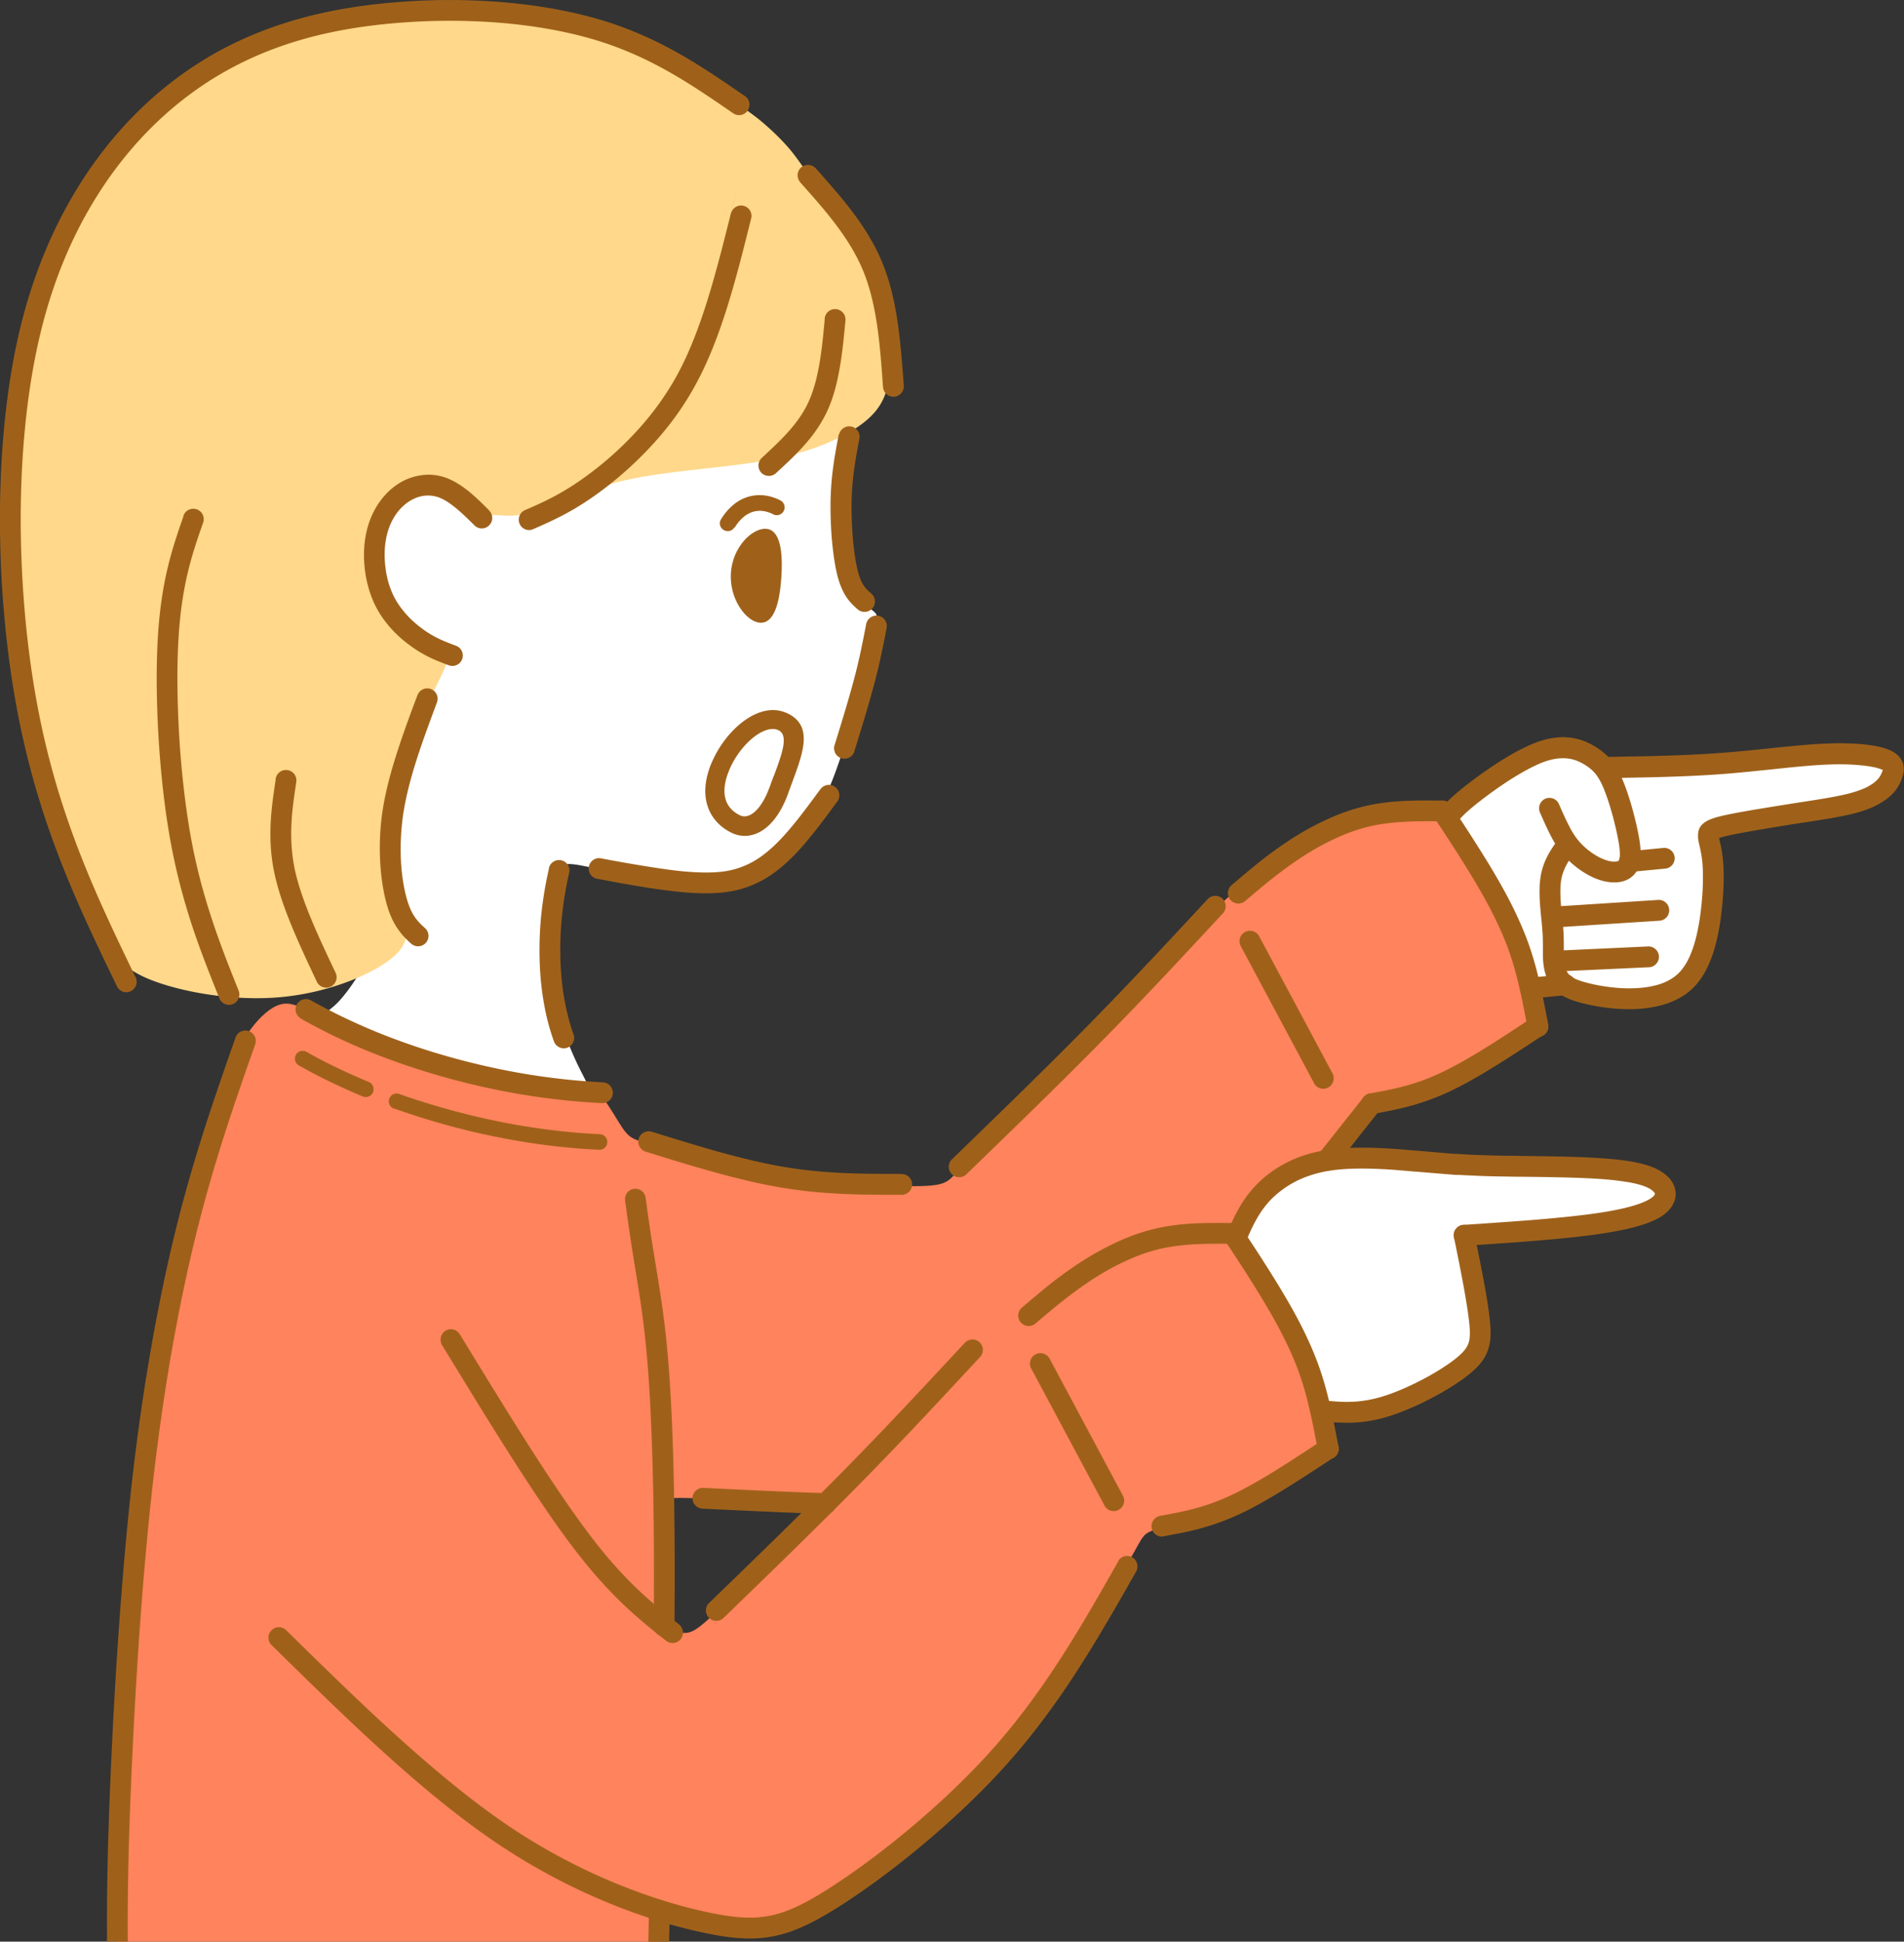
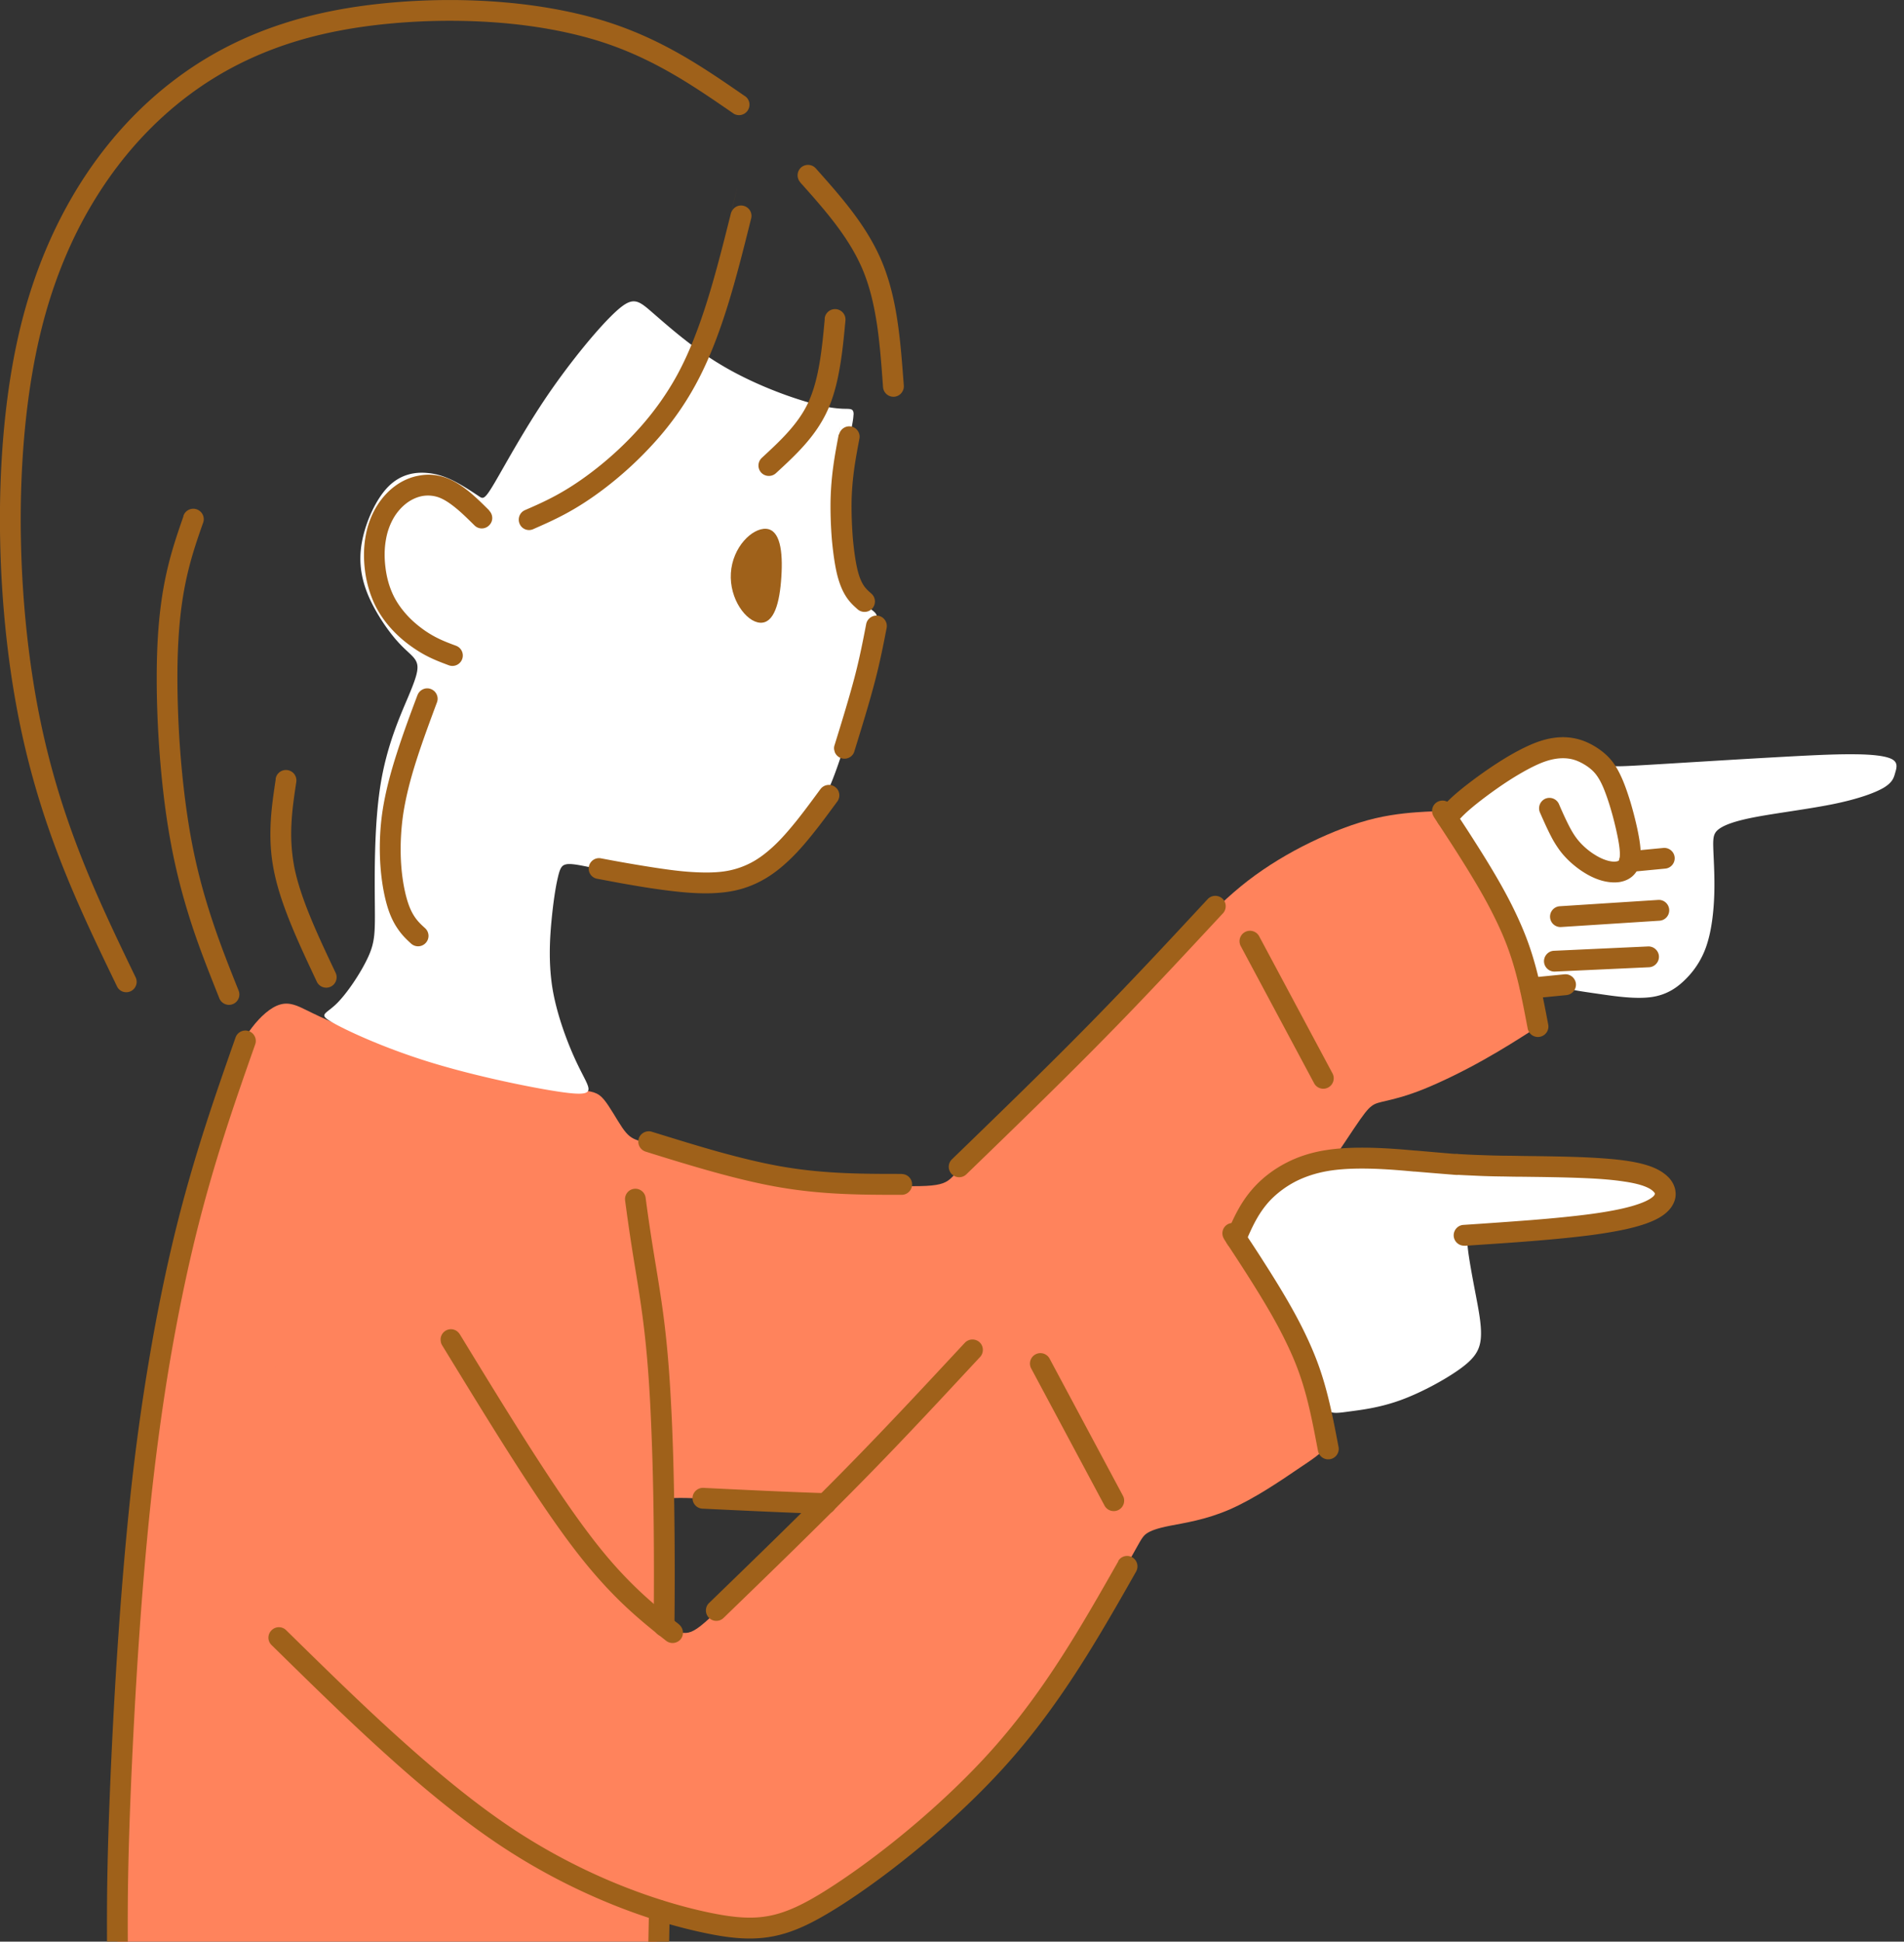
<svg xmlns="http://www.w3.org/2000/svg" id="_レイヤー_2" viewBox="0 0 153.91 156.9">
  <rect x="0" y="0" width="153.91" height="156.9" fill="#333333" stroke="none" />
  <defs>
    <style>.cls-3{fill-rule:evenodd}.cls-3,.cls-5{stroke-width:0}.cls-3{fill:#ff835c}.cls-5{fill:#9f611a}</style>
  </defs>
  <g id="_情報">
    <path class="cls-3" d="M53.23 154.56c.15-3.39.29-9.66.37-15.1.08-5.44.09-10.05.1-12.94 0-2.89-.01-4.05-.02-4.69 0-.64 0-.76.88-.78.89-.03 2.66.04 7.48.27 4.82.22 12.68.6 18.17-.41 5.49-1.01 8.61-3.42 12.56-7.78 3.94-4.36 8.7-10.66 11.69-14.77 2.99-4.1 4.21-6.01 4.99-7.17.78-1.16 1.11-1.58 1.42-1.81.31-.24.61-.29 1.25-.44.64-.15 1.63-.39 3.01-.95 1.38-.56 3.15-1.42 4.75-2.32 1.6-.89 3.03-1.81 3.75-2.27q.71-.46.51-1.29c-.21-.83-.62-2.5-1.37-4.52-.76-2.02-1.87-4.39-2.8-6.16-.94-1.77-1.71-2.94-2.24-3.82-.53-.88-.82-1.48-1.09-1.77-.27-.3-.52-.3-1.4-.25-.88.05-2.39.14-4.06.53-1.66.39-3.48 1.09-5.25 1.95-1.77.86-3.5 1.9-5.06 3.1-1.55 1.2-2.93 2.55-4.95 4.62-2.01 2.07-4.66 4.85-7.83 8.06-3.17 3.21-6.86 6.83-8.83 8.86-1.97 2.02-2.23 2.43-2.67 2.72-.44.28-1.07.43-2.87.42-1.8 0-4.78-.17-8.31-.72-3.53-.55-7.61-1.5-10.05-2.05-2.44-.56-3.23-.73-3.78-.92-.55-.19-.84-.4-1.28-1.04-.44-.64-1.01-1.71-1.49-2.28-.48-.57-.86-.64-2.22-.81-1.36-.17-3.7-.44-5.89-.83-2.19-.39-4.22-.91-6.5-1.69-2.28-.78-4.81-1.82-6.42-2.51-1.62-.69-2.33-1.04-3.02-1.38-.69-.34-1.35-.67-2.11-.45-.76.21-1.6.97-2.28 1.86-.68.88-1.18 1.9-1.97 4.38-.78 2.48-1.84 6.43-2.77 10.2-.92 3.77-1.7 7.35-2.37 11.07-.67 3.73-1.22 7.6-1.69 11.72-.47 4.12-.85 8.49-1.14 12.67-.29 4.18-.5 8.17-.65 11.74-.14 3.57-.21 6.7-.25 8.75-.03 1.95-.03 2.89-.03 3.39h43.59c.05-.57.09-1.33.14-2.34z" />
    <path class="cls-3" d="M33.26 106.46c2.28 1.03 3.97 3.88 5.96 7.09 1.99 3.21 4.28 6.78 6.57 9.79 2.29 3 4.58 5.44 6.16 6.81 1.58 1.37 2.44 1.67 3.06 1.77.62.1 1.01.01 1.99-.84s2.55-2.46 5.51-5.46 7.31-7.4 10.32-10.53c3.01-3.14 4.67-5.01 6.32-6.4 1.65-1.39 3.29-2.28 5.04-3.38s3.63-2.42 5.48-3.37c1.85-.95 3.68-1.54 5.2-1.86 1.52-.32 2.72-.37 3.51-.43.78-.06 1.15-.12 1.9.89s1.9 3.09 3.1 5.78c1.2 2.68 2.45 5.97 3.13 7.86.67 1.89.77 2.39.53 2.83-.24.44-.8.81-2.16 1.72-1.35.92-3.5 2.38-5.45 3.23-1.96.86-3.74 1.11-4.85 1.33-1.12.22-1.57.42-1.85.6-.29.19-.41.36-.9 1.25-.5.89-1.37 2.48-3.01 5.1-1.64 2.61-4.05 6.24-6.26 9.11-2.21 2.87-4.23 4.98-6.17 6.95-1.94 1.97-3.81 3.8-6.12 5.33-2.31 1.53-5.05 2.76-6.93 3.4-1.87.64-2.87.68-3.99.68-1.13 0-2.38-.06-4.78-.74-2.4-.68-5.94-1.99-9.64-3.92s-7.57-4.49-10.92-7.3c-3.35-2.81-6.17-5.88-8.13-8.02-1.96-2.14-3.07-3.36-3.65-4.38-.58-1.03-.64-1.86-1.13-4.82-.49-2.96-1.41-8.05-.79-11.65.62-3.6 2.8-5.71 5.31-7.17s5.37-2.26 7.64-1.23z" />
    <path d="M101.15 101.99c.64 1.03 1.64 2.65 2.54 4.39.9 1.74 1.71 3.6 2.28 4.95.56 1.35.88 2.19 1.27 2.56.39.38.85.3 1.82.17.97-.13 2.44-.3 4.13-.91 1.69-.61 3.59-1.65 4.77-2.49 1.18-.84 1.62-1.48 1.73-2.4.11-.92-.11-2.13-.39-3.59s-.6-3.16-.67-4.02c-.07-.86.13-.87.98-.93.86-.06 2.38-.17 4.26-.35 1.87-.18 4.1-.43 5.8-.73 1.7-.3 2.89-.66 3.7-1 .81-.34 1.25-.68 1.3-1.04.05-.36-.3-.75-.71-1.05-.41-.3-.88-.5-2.52-.78-1.64-.28-4.46-.64-6.96-.7-2.5-.06-4.69.18-6.99.07-2.31-.11-4.73-.57-6.78-.61-2.05-.03-3.73.36-5.05.8-1.32.44-2.27.92-3 1.56-.74.63-1.26 1.42-1.72 2.07-.46.65-.86 1.17-1.02 1.49-.15.33-.06.46.13.75s.48.73 1.12 1.77zm16.4-36.16c.42-.68 1.43-1.61 2.76-2.53 1.33-.92 3-1.81 4.23-2.36 1.23-.55 2.02-.75 2.72-.63.71.12 1.33.56 1.76.9.43.34.66.57 1.12.66.47.09 1.18.05 3.52-.09 2.35-.14 6.33-.39 9.36-.56 3.03-.17 5.09-.28 6.69-.27 1.6 0 2.73.13 3.23.4s.38.69.26 1.09c-.11.4-.21.78-.94 1.22-.74.43-2.12.92-4.09 1.32-1.98.4-4.56.72-6.25 1.04-1.69.32-2.5.64-2.94.95-.44.32-.51.63-.49 1.45.02.82.12 2.15.09 3.59-.03 1.43-.19 2.97-.56 4.17a6.835 6.835 0 01-1.66 2.84c-.72.75-1.59 1.37-2.87 1.55-1.28.18-2.97-.07-4.14-.24-1.18-.17-1.84-.26-2.45-.4-.61-.14-1.17-.35-1.7-.4-.53-.05-1.02.05-1.31-.04-.28-.09-.36-.36-.8-1.55-.44-1.19-1.24-3.3-2.14-5.06-.9-1.76-1.9-3.17-2.5-4.03-.6-.86-.81-1.17-.99-1.54-.18-.37-.34-.8.08-1.47zm-48.56-32.3c-.01.53-.3 1.66-.52 2.97-.22 1.31-.38 2.8-.4 4.36-.02 1.56.1 3.19.3 4.39.2 1.2.48 1.97.79 2.55s.67.98.99 1.24c.32.26.6.4.7.65.1.25 0 .63-.18 1.49-.19.86-.48 2.19-.85 3.64-.37 1.45-.82 3.01-1.31 4.62-.5 1.61-1.04 3.28-1.62 4.52-.58 1.24-1.2 2.06-1.99 3.03-.79.97-1.74 2.08-2.83 2.84-1.09.75-2.31 1.14-3.42 1.34-1.11.2-2.13.21-3.6.08-1.47-.14-3.4-.42-4.87-.68-1.47-.26-2.49-.5-3.19-.63-.7-.13-1.09-.16-1.35-.06s-.39.34-.55 1.05c-.17.71-.36 1.9-.51 3.48-.15 1.58-.25 3.57.11 5.64.37 2.08 1.2 4.25 1.85 5.65.65 1.4 1.11 2.04 1.02 2.39-.09.35-.73.41-3.11.01-2.38-.4-6.5-1.26-10.02-2.37-3.52-1.11-6.43-2.46-7.58-3.12-1.15-.66-.55-.63.33-1.48.88-.85 2.02-2.57 2.59-3.82.56-1.24.55-2 .53-4.37-.02-2.37-.05-6.36.46-9.53.51-3.17 1.57-5.52 2.22-7.06.65-1.54.89-2.27.71-2.79-.17-.52-.75-.83-1.53-1.7-.78-.86-1.76-2.28-2.37-3.69-.6-1.41-.83-2.83-.52-4.44.31-1.61 1.14-3.43 2.13-4.42 1-1 2.16-1.18 3.13-1.09.97.08 1.76.42 2.47.81.71.39 1.33.82 1.7 1.06.36.25.47.3 1.29-1.09.82-1.39 2.35-4.23 4.26-7.04 1.91-2.8 4.2-5.57 5.55-6.8 1.35-1.23 1.75-.94 2.92.08 1.18 1.02 3.12 2.76 5.38 4.13 2.25 1.38 4.81 2.39 6.6 2.95 1.78.57 2.8.68 3.43.71.63.02.88-.05.87.48z" fill="#fff" stroke-width="0" fill-rule="evenodd" />
-     <path class="cls-5" d="M100.65 72.81c-.35.3-.88.26-1.19-.09-.3-.35-.26-.88.09-1.19.74-.63 1.47-1.25 2.22-1.85.77-.61 1.58-1.21 2.47-1.79.94-.61 1.97-1.2 3.04-1.68.95-.44 1.95-.8 2.95-1.04 2.12-.52 4.24-.5 6.36-.48.47 0 .84.38.84.84s-.38.84-.84.84c-2.02-.02-4.03-.03-5.96.43-.9.22-1.79.54-2.65.94-.99.45-1.94.99-2.82 1.57-.82.54-1.59 1.11-2.34 1.7-.76.6-1.47 1.21-2.18 1.81zM83.7 106.95c-.35.3-.88.26-1.19-.09-.3-.35-.26-.88.09-1.19.74-.63 1.47-1.25 2.22-1.85.77-.61 1.58-1.21 2.47-1.79.94-.61 1.97-1.19 3.04-1.68.95-.44 1.95-.8 2.95-1.04 2.12-.52 4.24-.5 6.36-.48.47 0 .84.38.84.84s-.38.84-.84.84c-2.02-.02-4.03-.03-5.96.43-.9.22-1.79.54-2.65.94-.99.45-1.94.99-2.82 1.57-.82.54-1.59 1.11-2.34 1.7-.76.6-1.47 1.21-2.18 1.81zm27.32-16.93a.847.847 0 01-.98-.68c-.08-.46.22-.89.68-.98.89-.16 1.78-.32 2.72-.57.92-.24 1.89-.57 2.96-1.07 2.2-1.02 4.83-2.75 7.45-4.49.39-.25.91-.14 1.16.24.25.39.14.91-.25 1.16-2.69 1.77-5.38 3.55-7.67 4.61-1.17.54-2.23.9-3.24 1.17-.98.26-1.92.43-2.85.6zm-16.95 34.13a.832.832 0 01-.97-.68c-.08-.46.22-.89.68-.98.89-.16 1.77-.32 2.72-.57.92-.24 1.89-.57 2.96-1.07 2.2-1.02 4.83-2.75 7.46-4.49.39-.26.91-.14 1.16.24.25.39.14.91-.25 1.16-2.69 1.77-5.38 3.55-7.67 4.61-1.17.54-2.23.9-3.24 1.17-.98.26-1.92.43-2.85.6z" />
    <path class="cls-5" d="M115.9 65.99a.837.837 0 01.24-1.16c.39-.25.91-.15 1.16.24.65.99 1.31 1.98 1.82 2.79.59.92 1.17 1.85 1.74 2.82.57.97 1.09 1.92 1.55 2.87.47.97.9 1.97 1.25 3 .69 2.02 1.09 4.13 1.49 6.24.09.46-.21.9-.67.99-.46.09-.9-.21-.99-.67-.39-2.05-.77-4.1-1.43-6.02-.32-.95-.72-1.88-1.17-2.8-.46-.95-.96-1.86-1.49-2.76-.53-.9-1.1-1.82-1.7-2.76-.67-1.05-1.24-1.91-1.81-2.78zm-16.95 34.13a.837.837 0 01.24-1.16c.39-.25.91-.15 1.16.24.65.99 1.31 1.98 1.82 2.79.59.92 1.17 1.85 1.74 2.82.57.97 1.09 1.92 1.55 2.87.47.97.9 1.97 1.25 3 .69 2.02 1.09 4.13 1.49 6.24.09.46-.21.9-.67.99-.46.09-.9-.21-.99-.67-.39-2.05-.77-4.1-1.43-6.02-.32-.95-.72-1.88-1.17-2.8-.46-.95-.96-1.86-1.49-2.76-.53-.9-1.1-1.82-1.7-2.76-.67-1.05-1.24-1.91-1.81-2.78zm1.33-23.7a.844.844 0 011.49-.79l5.96 11.14a.844.844 0 01-1.49.79l-5.96-11.14zm-16.94 34.13a.844.844 0 011.49-.79l5.96 11.14a.844.844 0 01-1.49.79l-5.96-11.14z" />
    <path class="cls-5" d="M117.62 66.62c-.3.36-.83.41-1.19.11a.843.843 0 01-.11-1.19c.44-.53.88-1.07 2.36-2.21.83-.64 1.99-1.47 3.18-2.18.9-.53 1.82-1 2.65-1.27 1.05-.34 1.94-.37 2.7-.23.77.14 1.38.45 1.88.77.5.33.9.68 1.23 1.1.32.41.58.89.84 1.49.23.54.44 1.16.64 1.81.21.71.4 1.45.55 2.14.14.67.25 1.28.27 1.83.03.65-.07 1.21-.34 1.64-.31.48-.78.74-1.33.84-.49.08-1.06.02-1.6-.15-.45-.14-.9-.36-1.31-.62-.45-.28-.87-.62-1.22-.95-.33-.32-.6-.63-.83-.96-.23-.33-.42-.64-.59-.97-.32-.61-.62-1.29-.92-1.97a.85.85 0 01.44-1.11c.43-.18.92.02 1.1.44.27.63.55 1.25.86 1.85.15.28.3.54.47.78.17.24.37.48.62.72.27.26.59.52.95.74.3.19.61.34.92.44.31.1.6.14.83.1.1-.02.17-.04.19-.08.07-.11.09-.35.08-.66-.02-.42-.11-.95-.24-1.55a26.7 26.7 0 00-.51-2c-.18-.61-.38-1.18-.57-1.64-.19-.45-.38-.8-.61-1.1-.22-.28-.48-.51-.82-.73-.35-.22-.77-.44-1.27-.53-.51-.09-1.13-.07-1.89.17-.69.22-1.5.64-2.31 1.12-1.13.67-2.22 1.46-3 2.06-1.32 1.02-1.7 1.48-2.09 1.95z" />
-     <path class="cls-5" d="M130.18 62.84c-.46 0-.85-.36-.86-.82 0-.46.36-.85.82-.86 3.04-.05 6.09-.1 9.1-.33 1.35-.1 2.62-.24 3.83-.36 1.6-.17 3.1-.32 4.42-.38 1.15-.05 2.15-.03 2.96.04.94.08 1.69.24 2.2.44.67.27 1.01.65 1.16 1.07.15.43.08.82-.04 1.17-.09.28-.21.55-.38.82-.17.27-.39.53-.69.78-.27.23-.62.46-1.05.68-.41.21-.9.4-1.48.56-1.05.3-2.44.52-4.31.81l-.22.03c-.89.14-1.92.3-3.08.5-1.02.17-1.96.34-2.63.48-.46.1-.77.18-.97.25l.05.23c.1.41.23.98.29 1.84.05.72.05 1.63-.02 2.61-.06.89-.17 1.83-.33 2.72-.18.95-.41 1.84-.74 2.62-.35.83-.79 1.55-1.37 2.11-.58.57-1.29.96-2.05 1.23-.73.25-1.5.38-2.26.44-.69.05-1.36.03-2-.02a16.2 16.2 0 01-2.13-.32c-.6-.13-1.15-.28-1.63-.49-.54-.23-.98-.53-1.31-.94-.33-.41-.51-.89-.62-1.38-.09-.43-.12-.87-.12-1.25v-.61c0-.41 0-.83-.06-1.54-.03-.35-.04-.49-.06-.63-.1-1.02-.23-2.28-.09-3.33.18-1.37.78-2.24 1.38-3.1.03-.04.06-.08.1-.12a.844.844 0 011.25 1.13c-.47.68-.93 1.36-1.06 2.31-.11.85 0 2.01.1 2.94l.07.65c.06.72.06 1.22.06 1.69v.57c0 .29.02.63.09.94.05.26.14.49.28.67.14.18.37.33.66.45.35.15.8.27 1.32.39.58.13 1.23.23 1.91.29.57.05 1.17.06 1.75.02.63-.04 1.26-.15 1.83-.34.54-.19 1.02-.46 1.42-.84.4-.39.73-.92.99-1.55.28-.67.49-1.45.64-2.28.15-.82.25-1.69.31-2.53.06-.9.06-1.73.02-2.38-.05-.72-.17-1.22-.25-1.58-.07-.31-.13-.54-.12-.81 0-.52.18-.9.76-1.21.32-.17.8-.32 1.57-.48.7-.15 1.67-.32 2.7-.49.89-.15 2.05-.33 3.1-.5l.22-.03c1.79-.28 3.13-.49 4.11-.77.48-.14.87-.29 1.18-.44.29-.15.52-.3.7-.46.16-.14.28-.27.36-.41.09-.14.15-.28.2-.42.02-.07.06-.09.05-.11 0 0-.05 0-.19-.06-.35-.14-.93-.25-1.73-.32-.77-.07-1.69-.09-2.74-.04-1.26.06-2.74.21-4.32.38-1.27.13-2.6.27-3.88.37-2.98.23-6.09.28-9.19.33z" />
    <path class="cls-5" d="M134.46 68.52c.46-.04.87.3.91.76.04.46-.3.87-.76.91l-2.82.27a.84.84 0 01-.91-.76.84.84 0 01.76-.91l2.82-.27zm-.42 4.2c.46-.03.86.32.89.79a.84.84 0 01-.79.89l-7.95.51a.84.84 0 01-.89-.79.84.84 0 01.79-.89l7.95-.51zm-.82 3.76c.46-.02.86.34.88.8.02.46-.34.86-.8.88l-7.61.35a.846.846 0 01-.88-.8c-.02-.46.34-.86.8-.88l7.61-.35zm-6.75 2.25c.46-.04.87.3.92.76.04.46-.3.87-.76.92l-2.84.28c-.46.04-.87-.3-.92-.76-.04-.46.3-.87.76-.92l2.84-.28z" />
-     <path d="M65.82 14.76c.94 1.28 2.39 3.14 3.51 5.56 1.12 2.42 1.91 5.4 2.27 7.54.36 2.14.29 3.44-.28 4.54-.56 1.1-1.62 2-3.23 2.83-1.61.84-3.78 1.61-6.96 2.11-3.18.51-7.36.74-10.59 1.47-3.23.73-5.5 1.95-7.13 2.48s-2.62.36-3.26.34c-.64-.02-.92.1-1.46-.18-.54-.28-1.34-.97-2.3-1.36-.95-.39-2.05-.49-3.18 0-1.13.5-2.28 1.59-2.69 2.98-.41 1.39-.09 3.07.41 4.41.5 1.34 1.18 2.33 2.05 3.15.87.82 1.94 1.48 2.57 1.84.63.36.83.44.53 1.21-.3.77-1.09 2.23-1.8 3.89-.7 1.66-1.32 3.5-1.76 5.48-.44 1.97-.7 4.07-.7 5.85 0 1.77.25 3.22.64 4.53s.91 2.5-.63 3.86c-1.54 1.36-5.14 2.91-9.09 3.28-3.95.37-8.24-.45-10.67-1.44-2.43-1-3-2.19-3.69-3.7a116.7 116.7 0 01-2.56-6.07c-1.06-2.71-2.36-6.27-3.37-11.81-1-5.54-1.71-13.04-1.44-19.22.27-6.19 1.5-11.06 2.88-14.95 1.37-3.89 2.88-6.8 4.82-9.56 1.94-2.76 4.32-5.37 7.17-7.3 2.85-1.93 6.18-3.19 9.7-4.03 3.51-.83 7.2-1.24 10.77-1.25 3.57-.01 7.02.38 10.1 1.12 3.08.75 5.78 1.85 7.94 2.93s3.76 2.12 4.89 2.88 1.77 1.21 2.48 1.82c.71.61 1.48 1.36 2.09 2.08.6.72 1.04 1.41 1.98 2.69z" stroke-width="0" fill-rule="evenodd" fill="#ffd88b" />
-     <path class="cls-5" d="M24.32 82.3a.839.839 0 01-.32-1.14c.23-.4.74-.55 1.14-.32 1.64.92 3.42 1.78 5.32 2.56 1.87.76 3.85 1.44 5.92 2.02 2.08.58 4.15 1.04 6.2 1.38 2.08.34 4.15.56 6.16.66.46.02.82.42.8.88-.02.46-.42.82-.88.8-2.09-.1-4.21-.33-6.36-.68-2.12-.35-4.26-.82-6.39-1.42-2.14-.6-4.18-1.3-6.1-2.08a46.82 46.82 0 01-5.51-2.66zm-.16 3.8c-.3-.17-.41-.55-.24-.86s.55-.41.86-.24c.77.44 1.58.86 2.44 1.27.83.4 1.7.79 2.59 1.16.32.13.47.5.34.83-.13.32-.5.47-.83.34-.91-.38-1.79-.78-2.65-1.19-.85-.41-1.69-.85-2.5-1.31zm7.69 3.49a.63.63 0 01-.38-.81c.12-.33.48-.5.81-.38.66.24 1.28.45 1.87.63.61.19 1.25.38 1.92.57 2.08.58 4.17 1.05 6.23 1.39 2.09.34 4.16.57 6.19.66.35.02.62.31.6.66-.02.35-.31.62-.66.6-2.08-.1-4.2-.32-6.33-.68a58.58 58.58 0 01-8.32-2.01c-.69-.22-1.33-.44-1.92-.64zm12.52-19.44a.84.84 0 011.01-.63c.45.1.74.56.63 1.01-.27 1.16-.46 2.32-.58 3.49-.12 1.16-.16 2.32-.13 3.46.03 1.13.14 2.22.32 3.25.18 1.03.43 1.98.74 2.85.16.44-.07.92-.5 1.08a.845.845 0 01-1.08-.5c-.35-.97-.63-2.02-.82-3.13-.19-1.09-.31-2.25-.34-3.49-.03-1.23.01-2.46.14-3.68.13-1.24.34-2.48.62-3.7zm14.99-27.53c-.18.3-.57.39-.87.2a.621.621 0 01-.2-.87c.28-.45.59-.82.95-1.12a3.287 3.287 0 012.53-.8c.45.05.9.19 1.34.42a.634.634 0 01-.57 1.13 2.55 2.55 0 00-.9-.29c-.28-.03-.55 0-.81.08-.27.09-.52.23-.75.43-.25.21-.48.49-.69.83z" />
    <path d="M61.93 42.73c-1.13-.07-2.72 1.48-2.85 3.58-.13 2.1 1.24 3.94 2.36 4.01 1.13.07 1.59-1.6 1.72-3.7.14-2.1-.11-3.82-1.24-3.89z" fill="#9f611a" stroke-width="0" fill-rule="evenodd" />
    <path class="cls-5" d="M67.83 35.11c.1-.45.55-.74 1-.64.44.1.73.53.64.98-.29 1.53-.58 3.05-.63 4.97-.02.96.02 2.05.1 3.08.09.99.22 1.9.38 2.56.15.61.33 1 .51 1.27.17.25.39.45.61.64.35.31.38.84.08 1.19a.85.85 0 01-1.19.08c-.29-.26-.59-.52-.89-.96-.29-.43-.55-.99-.76-1.81-.19-.76-.33-1.76-.43-2.81-.09-1.06-.13-2.21-.11-3.27.05-2.07.35-3.65.65-5.24s0-.03 0-.03zm-1.51 28.66c.27-.37.8-.46 1.18-.18.38.27.46.8.18 1.18-.65.88-1.29 1.76-1.96 2.59-.67.84-1.35 1.62-2.06 2.27-.72.67-1.47 1.22-2.28 1.63-.81.41-1.68.69-2.65.82-.94.13-1.96.13-2.98.06-1-.07-1.98-.2-2.88-.33-.9-.13-1.69-.27-2.44-.4-.63-.11-1.39-.26-2.16-.4a.833.833 0 01-.67-.98c.09-.46.53-.76.98-.67.64.12 1.27.24 2.14.39.75.13 1.53.26 2.39.39.87.13 1.81.26 2.75.32.92.06 1.82.07 2.63-.04a6.71 6.71 0 002.13-.66c.66-.33 1.27-.79 1.89-1.36.64-.59 1.26-1.31 1.89-2.09.63-.79 1.27-1.66 1.91-2.53zm3.7-13.35c.09-.45.54-.75.99-.66.45.09.75.53.66.99-.27 1.39-.54 2.78-.99 4.48-.44 1.67-1.03 3.58-1.62 5.49-.05.17-.15.31-.28.41l-.04.03a.85.85 0 01-.73.11.847.847 0 01-.54-.52v-.03a.716.716 0 01-.01-.5c.59-1.9 1.17-3.8 1.6-5.42.42-1.59.69-2.98.96-4.38zm-5.33-35.69a.849.849 0 01.06-1.19c.35-.31.88-.28 1.19.06 2.11 2.37 4.22 4.74 5.42 7.72.6 1.49.97 3.11 1.21 4.79.24 1.65.36 3.35.49 5.05.03.46-.32.87-.78.9a.847.847 0 01-.9-.78c-.12-1.67-.24-3.34-.47-4.93-.23-1.56-.56-3.04-1.11-4.4-1.1-2.71-3.11-4.97-5.12-7.22zm1.97 11.03a.844.844 0 111.68.16c-.12 1.27-.24 2.55-.45 3.74-.21 1.25-.51 2.43-.99 3.49-.96 2.12-2.57 3.61-4.18 5.09a.85.85 0 01-1.19-.05.85.85 0 01.05-1.19c1.48-1.37 2.97-2.74 3.79-4.55.41-.91.68-1.96.87-3.07.2-1.17.32-2.4.43-3.62zm-7.55-8.58c.15-.44.62-.68 1.06-.53.42.14.66.58.55 1-1.2 4.81-2.4 9.62-4.5 13.45-.93 1.71-2.03 3.21-3.17 4.49a29.723 29.723 0 01-4.25 3.93c-2.34 1.77-4.02 2.5-5.7 3.24a.825.825 0 01-1.1-.44c-.18-.43.02-.92.44-1.1 1.59-.69 3.17-1.39 5.35-3.04a27.46 27.46 0 004-3.7c1.07-1.21 2.09-2.61 2.95-4.18 1.98-3.63 3.16-8.34 4.34-13.05s.02-.06.02-.06zm1.1-9.42c.39.26.49.78.23 1.17a.84.84 0 01-1.17.23c-.02-.02-.04-.03-.07-.05-3.28-2.26-6.57-4.52-11.07-5.88-2.27-.68-4.86-1.15-7.6-1.38-2.77-.23-5.7-.23-8.61.02-2.9.25-5.78.74-8.57 1.65-2.78.91-5.49 2.23-8.06 4.15C12.57 9.7 10 12.4 7.86 15.81c-1.93 3.06-3.51 6.7-4.55 10.95-1.06 4.32-1.57 9.27-1.63 14.26-.06 5.47.42 10.97 1.3 15.76 1.68 9.14 4.83 15.66 7.98 22.19l.02.04c.18.43-.02.92-.44 1.1-.42.18-.9 0-1.09-.42-3.2-6.62-6.4-13.24-8.12-22.61C.43 52.2-.06 46.58 0 41c.06-5.12.58-10.2 1.67-14.64 1.09-4.43 2.75-8.23 4.76-11.44 2.26-3.6 4.97-6.45 7.84-8.59 2.73-2.04 5.6-3.44 8.55-4.4C25.76.97 28.76.46 31.77.2c3.01-.26 6.03-.26 8.89-.02 2.86.24 5.57.73 7.95 1.44 4.76 1.43 8.16 3.77 11.55 6.11l.04.03z" />
    <path class="cls-5" d="M39.54 41.26c.33.33.34.86 0 1.19a.83.83 0 01-1.19 0c-.51-.5-1.01-1-1.53-1.42-.47-.38-.93-.69-1.39-.85-.42-.14-.85-.17-1.27-.1-.45.08-.89.28-1.28.57-.41.31-.78.72-1.07 1.22-.28.49-.5 1.07-.61 1.72-.13.7-.14 1.49-.04 2.27.09.76.29 1.5.59 2.15.27.59.63 1.1 1.02 1.55.49.57 1.04 1.02 1.55 1.38.92.64 1.73.94 2.54 1.24a.841.841 0 11-.58 1.58c-.9-.34-1.81-.67-2.91-1.44-.61-.42-1.27-.97-1.86-1.65-.49-.56-.94-1.22-1.28-1.96a9.16 9.16 0 01-.73-2.64c-.12-.95-.1-1.91.06-2.77.15-.85.44-1.61.82-2.27.41-.7.93-1.29 1.52-1.73.6-.45 1.28-.75 1.99-.87.7-.13 1.42-.08 2.11.16.67.23 1.3.64 1.91 1.13.55.45 1.1.99 1.64 1.53zm-5.79 14.91c.16-.43.65-.66 1.08-.49.43.16.66.65.49 1.08-.58 1.56-1.16 3.12-1.64 4.62-.48 1.49-.86 2.95-1.08 4.36-.19 1.28-.24 2.5-.2 3.59.05 1.3.24 2.42.47 3.25.2.72.43 1.19.68 1.55.24.35.53.62.82.88.34.32.36.85.04 1.19a.84.84 0 01-1.19.04c-.35-.32-.7-.65-1.05-1.16-.35-.5-.67-1.14-.92-2.05-.26-.94-.47-2.2-.53-3.64-.05-1.21 0-2.54.21-3.91.23-1.49.64-3.04 1.15-4.62.5-1.57 1.08-3.13 1.67-4.7zm-11.47 6.77c.07-.46.5-.78.96-.71.46.07.78.49.71.96-.17 1.13-.34 2.26-.39 3.39-.06 1.13 0 2.29.24 3.54.52 2.55 1.92 5.52 3.33 8.49a.84.84 0 11-1.52.72c-1.44-3.06-2.89-6.13-3.45-8.88-.29-1.4-.34-2.7-.28-3.95.06-1.24.24-2.4.41-3.55zm-7.45-21.27c.16-.44.64-.67 1.08-.51.44.16.67.64.51 1.08l-.02.05c-.86 2.46-1.71 4.93-1.97 9.3-.14 2.28-.11 5.08.06 7.96.17 2.74.48 5.54.92 8 .45 2.51 1.05 4.7 1.72 6.73.68 2.07 1.42 3.92 2.16 5.77a.84.84 0 01-.47 1.09.84.84 0 01-1.09-.47c-.76-1.91-1.53-3.83-2.2-5.86-.68-2.08-1.3-4.33-1.77-6.96-.46-2.54-.77-5.41-.94-8.2-.18-2.94-.2-5.81-.06-8.16.28-4.6 1.17-7.18 2.06-9.75 0-.02.01-.04.02-.06zM50.53 97a.836.836 0 111.66-.21c.29 2.21.57 3.93.83 5.51.52 3.17.94 5.78 1.21 10.87.16 2.9.24 5.95.28 9.05.04 3.07.04 6.17.01 9.19 0 .46-.38.84-.85.83-.46 0-.84-.38-.83-.85.03-3.01.03-6.1-.01-9.16-.04-3.04-.13-6.06-.28-8.98-.27-4.99-.68-7.56-1.19-10.68-.26-1.58-.53-3.29-.83-5.57zm1.93 57.36c0-.46.39-.83.86-.82.46 0 .83.39.82.86l-.05 2.5h-1.68l.05-2.53zM19.04 83.84a.84.84 0 111.59.55c-1.68 4.77-3.35 9.54-4.82 15.52-.75 3.06-1.45 6.45-2.08 10.14-.59 3.5-1.11 7.28-1.54 11.31-.38 3.59-.7 7.4-.95 11.06-.33 4.8-.55 9.32-.69 12.8-.23 5.84-.23 8.84-.22 11.67H8.65c-.01-2.86-.01-5.9.22-11.74.14-3.54.36-8.09.69-12.85.25-3.67.57-7.5.95-11.13.43-4.07.96-7.87 1.56-11.4.63-3.73 1.34-7.15 2.1-10.26 1.49-6.04 3.18-10.86 4.87-15.67zm78.58-11.18c.31-.34.85-.36 1.19-.05.34.31.36.85.05 1.19l-.02.02c-3.09 3.32-6.17 6.65-9.64 10.17-3.46 3.52-7.26 7.2-11.07 10.89-.33.33-.86.33-1.19 0s-.33-.86 0-1.19c3.81-3.69 7.61-7.37 11.05-10.87 3.42-3.48 6.52-6.81 9.61-10.14h.01zm-19.63 35.85a.85.85 0 011.19-.05c.34.31.36.85.05 1.19l-.02.02c-3.09 3.32-6.17 6.65-9.64 10.17-3.46 3.52-7.26 7.2-11.07 10.89-.33.33-.86.33-1.19 0a.839.839 0 010-1.19c3.81-3.69 7.61-7.37 11.05-10.87 3.42-3.48 6.51-6.81 9.61-10.14h.01z" />
    <path class="cls-5" d="M66.78 120.66c.46.01.83.4.81.87-.01.46-.4.83-.87.81-3.18-.11-6.56-.27-9.94-.43a.846.846 0 01-.8-.88c.02-.46.42-.82.88-.8 3.41.17 6.82.33 9.91.43zm23.61 5.48c.24-.4.75-.53 1.15-.29.39.24.52.74.3 1.14-3 5.28-6 10.55-10.33 15.43-1.99 2.24-4.26 4.39-6.51 6.3-2.64 2.24-5.26 4.15-7.36 5.46-2 1.25-3.54 1.98-5.15 2.29-1.61.31-3.23.2-5.36-.24-2.31-.47-5.25-1.31-8.47-2.68a50.607 50.607 0 01-8.08-4.33c-3.12-2.06-6.23-4.61-9.33-7.41-3.08-2.77-6.19-5.83-9.3-8.88a.83.83 0 010-1.19.83.83 0 011.19 0c3.08 3.02 6.15 6.04 9.25 8.82 3.07 2.76 6.12 5.27 9.13 7.26 2.67 1.76 5.33 3.13 7.81 4.18 3.12 1.32 5.94 2.13 8.15 2.58 1.92.39 3.34.5 4.72.23s2.76-.92 4.57-2.06c2.02-1.27 4.57-3.12 7.16-5.32 2.19-1.86 4.4-3.95 6.34-6.13 4.23-4.76 7.18-9.95 10.13-15.14v-.02h.01zm-17.5-31.27c.47 0 .84.38.84.84s-.38.84-.84.84c-3.13 0-6.27 0-9.76-.59-1.73-.29-3.54-.73-5.39-1.24-1.84-.51-3.7-1.08-5.55-1.66a.854.854 0 01-.56-1.05c.14-.44.61-.69 1.05-.56 1.85.57 3.71 1.15 5.51 1.65 1.79.49 3.54.92 5.22 1.2 3.33.56 6.41.56 9.48.56z" />
    <path class="cls-5" d="M54.89 131.27c.36.29.42.82.14 1.18-.29.36-.82.42-1.18.14-1.13-.89-2.25-1.79-3.49-2.97-1.24-1.19-2.58-2.65-4.1-4.66-3.01-3.97-6.77-10.12-10.53-16.27a.849.849 0 01-.09-.22v-.03a.83.83 0 01.38-.91c.32-.19.7-.15.97.08l.02.02c.06.05.11.12.16.19 3.73 6.11 7.47 12.21 10.44 16.13 1.46 1.94 2.74 3.33 3.91 4.45 1.18 1.13 2.28 2 3.38 2.87zm-17.91-23.66zm63.69-7.16c-.21.42-.71.58-1.13.38-.4-.2-.57-.68-.4-1.08.58-1.34 1.15-2.68 2.37-3.96.65-.68 1.49-1.33 2.51-1.85.88-.45 1.91-.8 3.09-.99 2.42-.4 5.45-.14 7.35.03h.07c1.93.17 2.61.23 3.29.28h.01a.842.842 0 11-.14 1.68h-.01c-.76-.06-1.52-.12-3.3-.27h-.07c-1.83-.17-4.73-.42-6.94-.05-1 .17-1.86.46-2.6.83-.84.43-1.52.96-2.06 1.51-1 1.05-1.52 2.25-2.04 3.46s-.02.04-.02.04z" />
    <path class="cls-5" d="M118.41 100.66a.847.847 0 01-.9-.78c-.03-.46.32-.87.78-.9 1.84-.12 3.68-.25 5.49-.39 1.76-.14 3.39-.3 4.75-.48 1.35-.18 2.48-.39 3.36-.64.8-.23 1.36-.47 1.68-.73.09-.07.15-.14.18-.2.01-.03.02-.05.02-.08 0-.04-.03-.09-.08-.14-.1-.11-.24-.22-.44-.32-.45-.23-1.12-.4-1.94-.52-.89-.14-1.91-.22-3.01-.27-1.74-.08-3.64-.1-5.24-.12-.52 0-1-.01-1.43-.02-.94-.01-1.65-.03-2.25-.06-.65-.03-1.15-.05-1.65-.08a.846.846 0 01-.8-.88c.02-.46.42-.82.88-.8.53.03 1.05.06 1.63.08.62.02 1.33.05 2.21.06.44 0 .92.01 1.42.02 1.64.02 3.58.04 5.3.12 1.17.06 2.26.14 3.18.28.98.15 1.83.37 2.46.7.4.21.72.46.96.73.25.3.41.63.46.98.06.37 0 .74-.19 1.09-.13.26-.33.5-.59.72-.5.43-1.28.78-2.31 1.07-.95.27-2.15.49-3.6.69-1.44.19-3.09.35-4.83.49-1.7.14-3.61.26-5.51.39z" />
-     <path class="cls-5" d="M117.53 99.98c-.09-.46.21-.9.67-.99.46-.09.9.21.99.67v.07c.54 2.61 1.06 5.21 1.24 6.94.1.98.1 1.72-.15 2.42-.25.73-.73 1.33-1.58 2.01-.78.62-1.9 1.32-3.1 1.94-1.12.58-2.33 1.1-3.41 1.43-2.28.69-3.9.52-5.51.35-.03 0-.05 0-.08-.01a.836.836 0 01-.66-.99c.09-.45.52-.74.97-.67 1.43.15 2.87.29 4.8-.29.97-.29 2.08-.77 3.13-1.31 1.11-.57 2.13-1.21 2.82-1.76.58-.46.9-.84 1.04-1.24.15-.42.14-.96.06-1.7-.18-1.67-.69-4.22-1.21-6.78 0-.02-.01-.05-.02-.07zm-7.32-11.31c.29-.36.82-.43 1.18-.14s.43.82.14 1.18l-3.62 4.58c-.29.36-.82.43-1.18.14a.843.843 0 01-.14-1.18l3.62-4.57zM63.55 57.59c2.21.99 1.41 3.13.49 5.62-.09.24-.18.48-.32.88-.1.28-.21.56-.34.82-.49 1.05-1.09 1.76-1.73 2.18-.74.48-1.52.57-2.24.32-.06-.02-.14-.05-.22-.09-.81-.38-1.63-1.07-1.99-2.18-.27-.82-.28-1.85.17-3.11.06-.18.14-.37.23-.56.55-1.23 1.43-2.36 2.4-3.11 1.07-.83 2.28-1.22 3.37-.83.06.02.12.04.19.08zm-.98 5.07c.65-1.76 1.21-3.27.34-3.66l-.07-.03c-.53-.19-1.23.07-1.9.59-.77.6-1.48 1.52-1.93 2.52-.06.14-.12.29-.18.45-.32.9-.33 1.59-.16 2.11.2.63.69 1.03 1.16 1.25l.08.03c.26.09.57.05.87-.15.41-.26.81-.77 1.17-1.53.09-.2.18-.43.28-.68.07-.21.2-.56.33-.9z" />
  </g>
</svg>